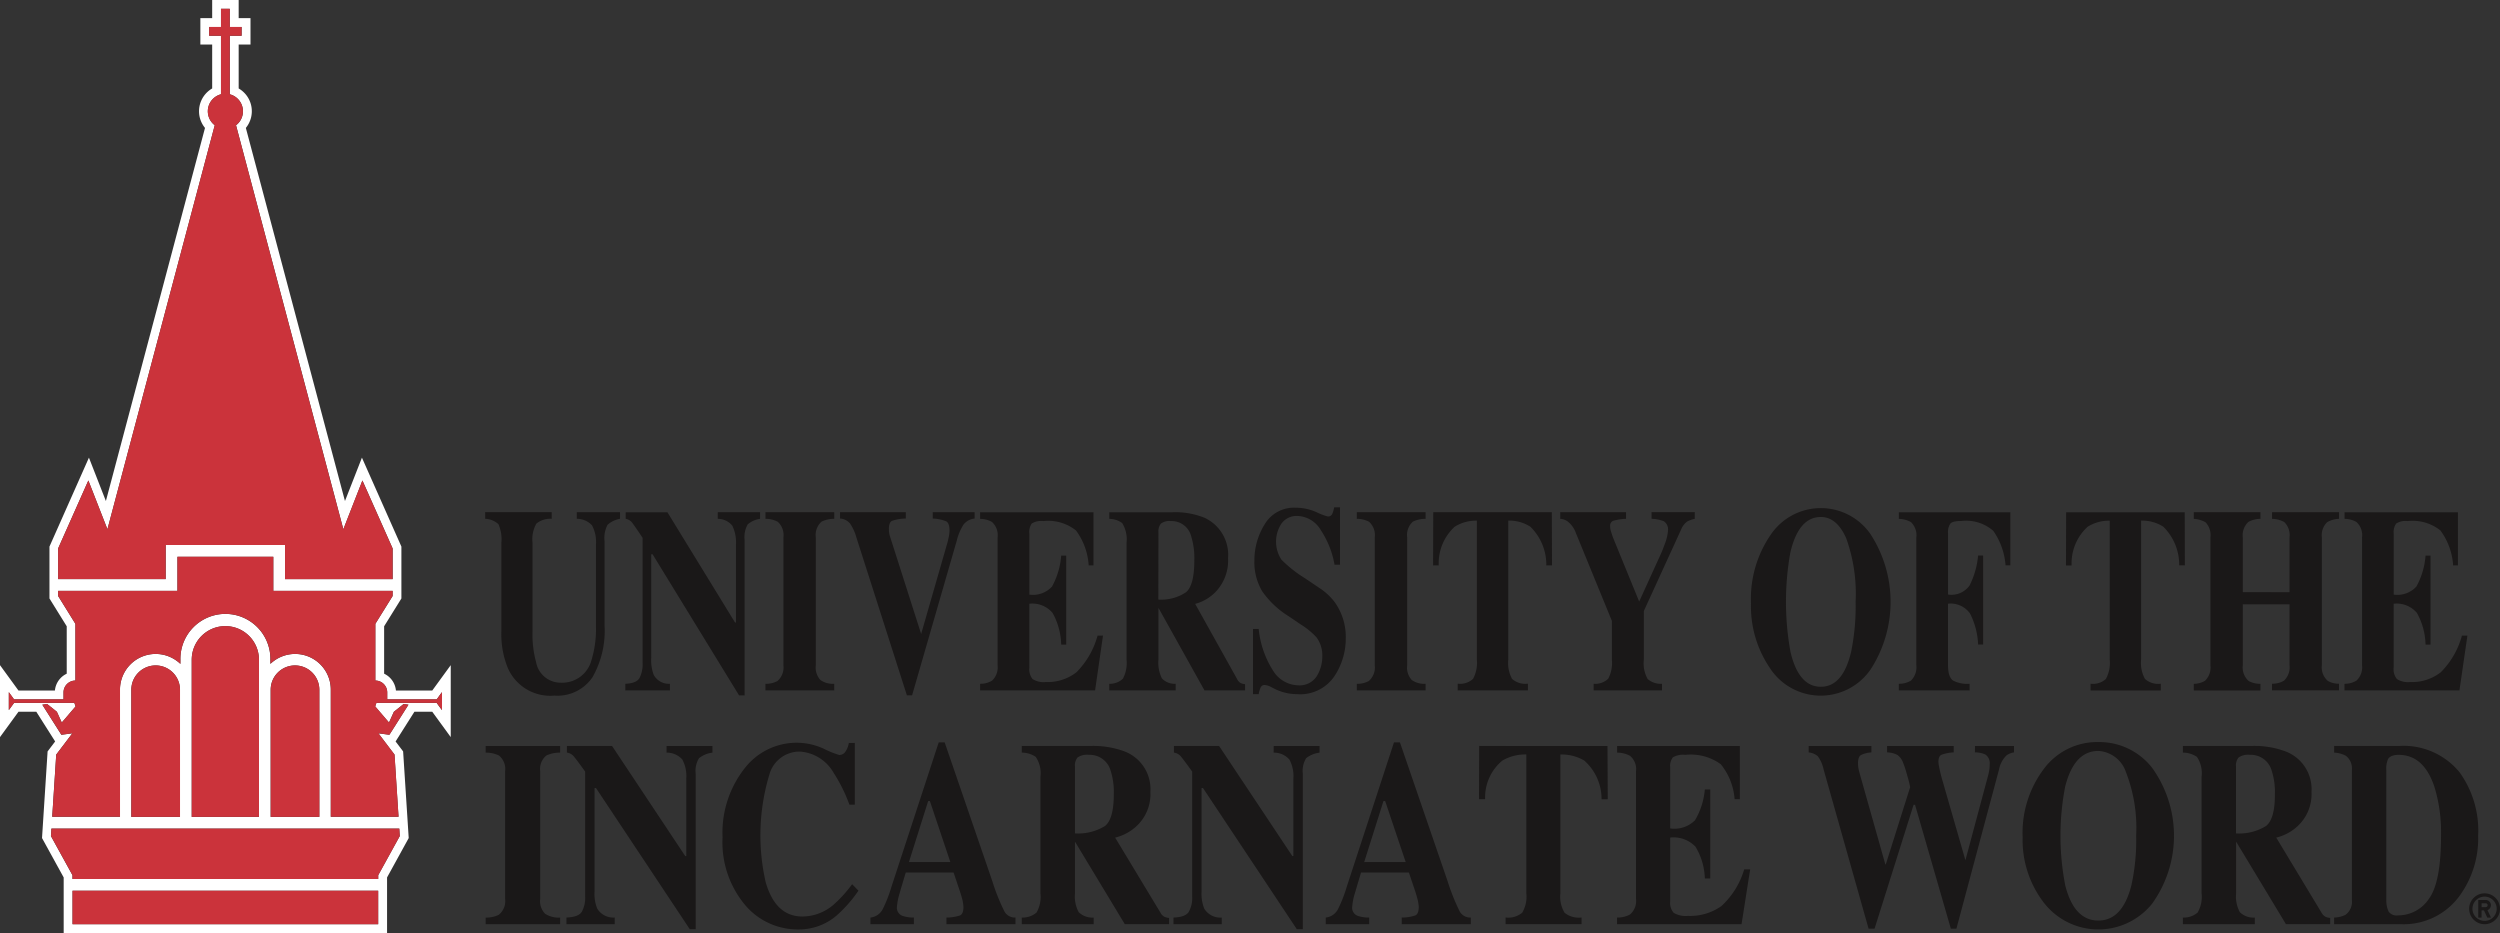
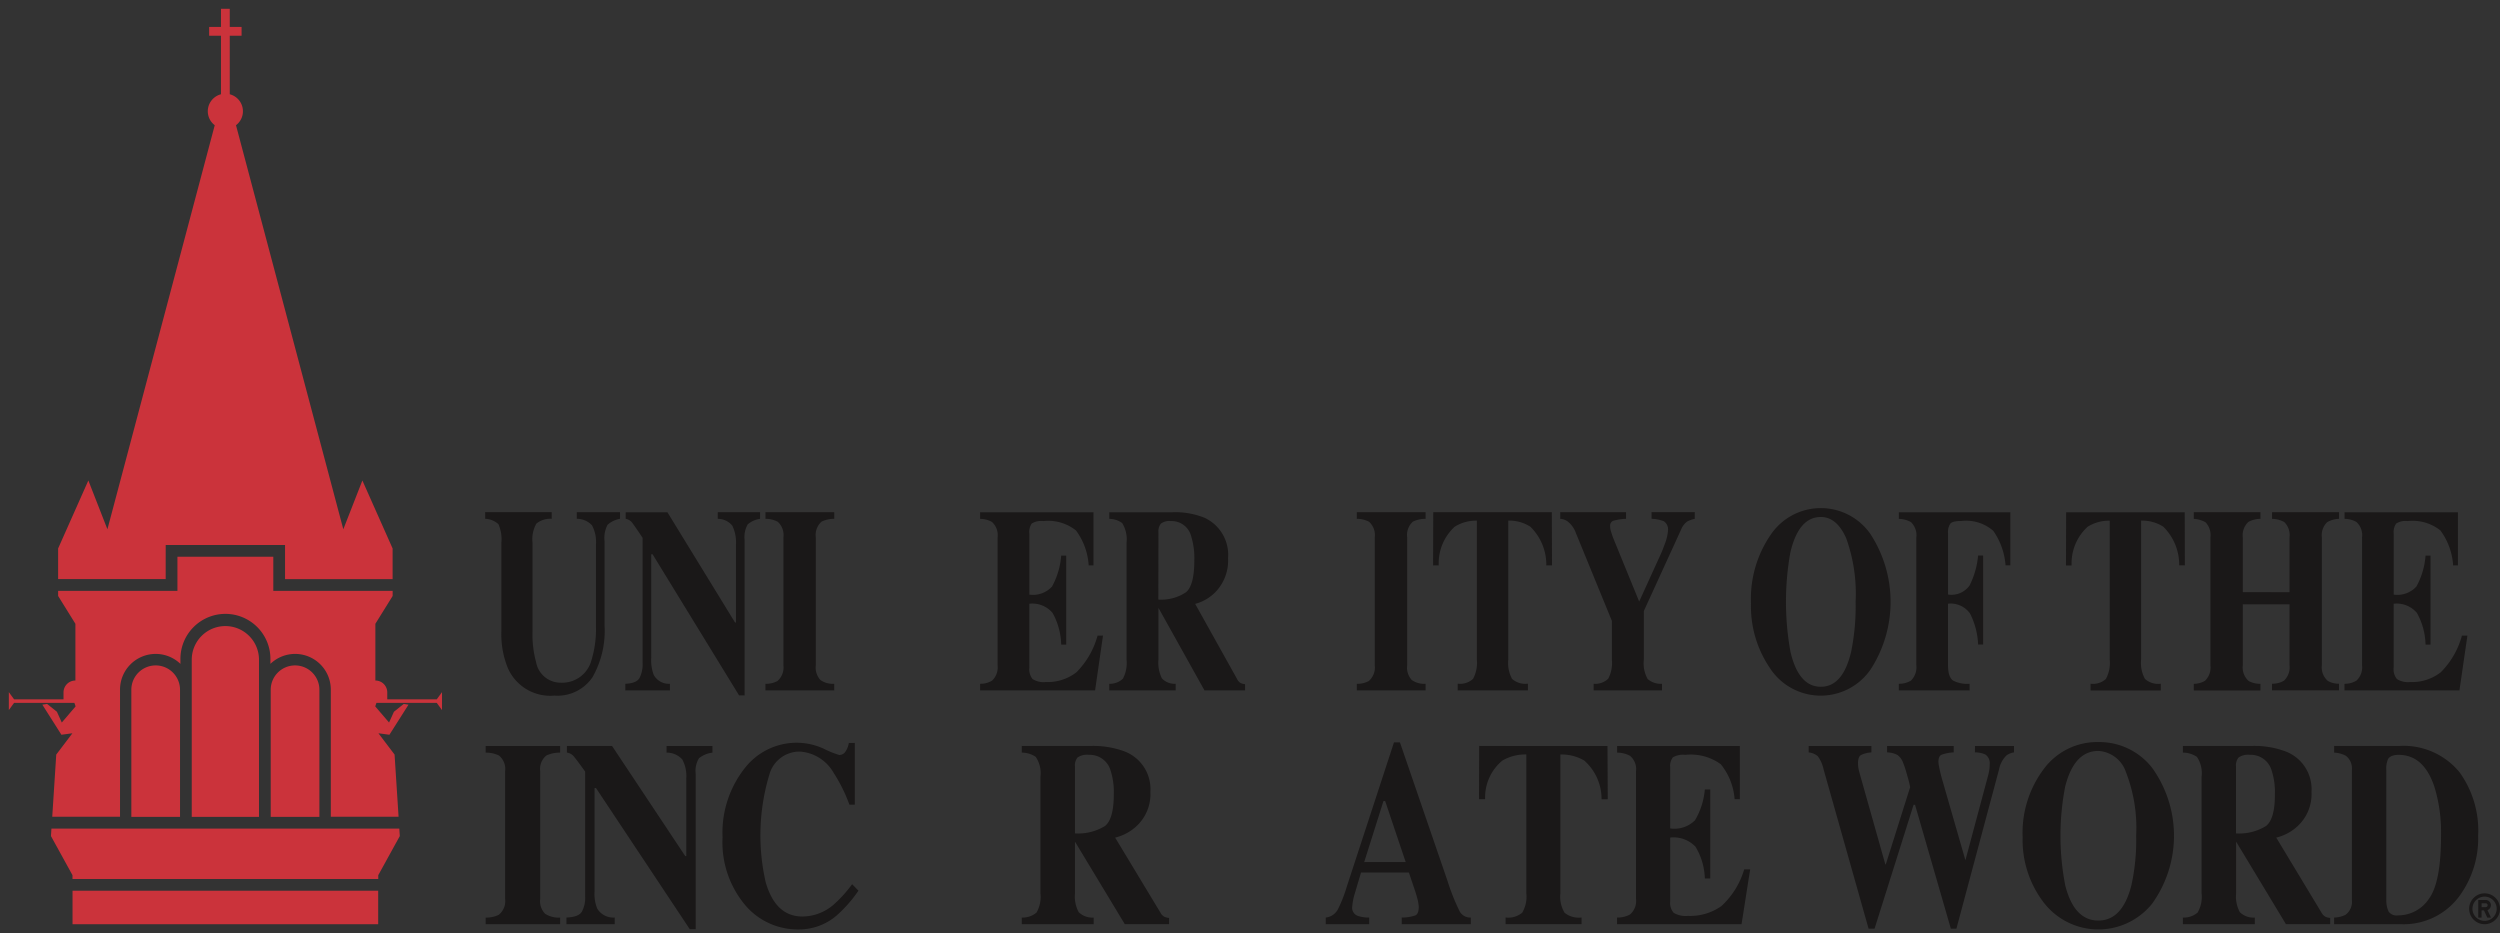
<svg xmlns="http://www.w3.org/2000/svg" width="209px" height="78px" viewBox="0 0 209 78" aria-hidden="true">
  <rect x="0" y="0" width="209" height="78" fill="#333333" stroke="none" />
  <defs>
    <linearGradient class="cerosgradient" data-cerosgradient="true" id="CerosGradient_idcf5e5ff8f" gradientUnits="userSpaceOnUse" x1="50%" y1="100%" x2="50%" y2="0%">
      <stop offset="0%" stop-color="#d1d1d1" />
      <stop offset="100%" stop-color="#d1d1d1" />
    </linearGradient>
    <linearGradient />
  </defs>
  <g id="Group_11965ce7f259a813" data-name="Group 119" transform="translate(-28.8 -978.962)">
    <g id="Group_7865ce7f259a813" data-name="Group 78" transform="translate(28.8 978.962)">
-       <path id="Path_47865ce7f259a813" data-name="Path 478" d="M61.9,1036.689a1.729,1.729,0,0,0-.987-1.406v-3.963l1.444-2.326v-4.337l-3.3-7.435-1.418,3.626-8.286-31.191a2.2,2.2,0,0,0-.6-3.3v-3.67h.989v-2.207h-.989v-1.52H46.538v1.52H45.55v2.207h.988v3.67a2.2,2.2,0,0,0-.6,3.3l-8.286,31.191-1.417-3.626-3.3,7.435v4.337l1.443,2.326v3.963a1.733,1.733,0,0,0-.987,1.406H30.344l-1.544-2.121v6.016l1.544-2.119h1.492l1.574,2.483-.631.832-.466,7.243,1.81,3.293v4.646H61.158v-4.646l1.81-3.293-.467-7.243-.63-.832,1.573-2.483h1.493l1.544,2.119v-6.016l-1.544,2.121ZM33.66,1024.813l2.527-5.683,1.594,4.079,8.972-33.777a1.466,1.466,0,0,1,.521-2.587v-4.891h-.988v-.736h.988V979.7h.735v1.52H49v.736h-.988v4.891a1.466,1.466,0,0,1,.521,2.587l8.972,33.777,1.594-4.079,2.527,5.683v2.561H52.63v-2.85H42.652v2.85H33.66Zm26.757,31.413H34.864v-2.8H60.417Zm1.8-7.37-1.8,3.271v.316H34.858v-.316l-1.8-3.271.04-.623H62.181Zm-22.441-1.6v-10.627a2.035,2.035,0,0,1,4.07,0v10.627Zm5.05,0v-13.138a2.811,2.811,0,1,1,5.622,0v13.138Zm6.6,0v-10.627a2.034,2.034,0,1,1,4.069,0v10.627Zm14.315-10.428v1.5l-.436-.6H60.264l-.1.293,1.155,1.348.408-.9.818-.654.4.061-1.595,2.515-.919-.123,1.349,1.779.335,5.2H56.452v-10.627a2.983,2.983,0,0,0-5.049-2.155v-.356a3.762,3.762,0,1,0-7.523,0v.358a2.982,2.982,0,0,0-5.05,2.153v10.627H33.164l.335-5.2,1.35-1.779-.919.123-1.595-2.515.4-.061.819.654.408.9,1.154-1.348-.1-.293H29.972l-.436.6v-1.5l.436.6H34.11v-.576a.993.993,0,0,1,.994-.994v-4.743l-1.444-2.325v-.43h9.973v-2.849h8.016v2.849h9.973v.43l-1.444,2.325v4.743a.994.994,0,0,1,.994.994v.576H65.31Z" transform="translate(-28.8 -978.962)" fill="#fff" />
-     </g>
+       </g>
    <g id="Group_7965ce7f259a813" data-name="Group 79" transform="translate(29.535 979.698)">
      <path id="Path_47965ce7f259a813" data-name="Path 479" d="M42.815,1024.549h9.978v2.85h8.992v-2.562l-2.527-5.683-1.594,4.079-8.972-33.778a1.466,1.466,0,0,0-.521-2.588v-4.891h.988v-.736h-.988v-1.52h-.735v1.52h-.988v.736h.988v4.891a1.466,1.466,0,0,0-.521,2.588l-8.972,33.778-1.594-4.079-2.527,5.683v2.562h8.992Z" transform="translate(-29.698 -979.722)" fill="#cb333b" />
      <rect id="Rectangle_48465ce7f259a813" data-name="Rectangle 484" width="25.552" height="2.801" transform="translate(5.329 73.728)" fill="#cb333b" />
      <path id="Path_48065ce7f259a813" data-name="Path 480" d="M33.243,1050.523l-.04.623,1.8,3.27v.317H60.566v-.317l1.8-3.27-.041-.623Z" transform="translate(-29.678 -981.987)" fill="#cb333b" />
      <path id="Path_48165ce7f259a813" data-name="Path 481" d="M48.177,1033.031a2.811,2.811,0,0,0-2.81,2.813v13.138h5.622v-13.138A2.812,2.812,0,0,0,48.177,1033.031Z" transform="translate(-30.072 -981.427)" fill="#cb333b" />
      <path id="Path_48265ce7f259a813" data-name="Path 482" d="M42.183,1036.429a2.035,2.035,0,0,0-2.035,2.035v10.627h4.07v-10.627A2.035,2.035,0,0,0,42.183,1036.429Z" transform="translate(-29.903 -981.536)" fill="#cb333b" />
      <path id="Path_48365ce7f259a813" data-name="Path 483" d="M54.225,1036.429a2.035,2.035,0,0,0-2.035,2.035v10.627h4.069v-10.627A2.034,2.034,0,0,0,54.225,1036.429Z" transform="translate(-30.293 -981.536)" fill="#cb333b" />
      <path id="Path_48465ce7f259a813" data-name="Path 484" d="M61.2,1038.962v-.576a.993.993,0,0,0-.994-.994v-4.743l1.444-2.325v-.43H51.673v-2.849H43.658v2.849H33.685v.43l1.444,2.325v4.743a.993.993,0,0,0-.994.994v.576H30l-.436-.6v1.5l.436-.6h5.045l.1.292-1.154,1.349-.408-.9-.819-.654-.4.061,1.595,2.515.919-.123-1.35,1.779-.335,5.2h5.666v-10.627a2.982,2.982,0,0,1,5.05-2.153v-.358a3.762,3.762,0,1,1,7.523,0v.356a2.983,2.983,0,0,1,5.049,2.155v10.627h5.665l-.335-5.2-1.349-1.779.919.123,1.595-2.515-.4-.061-.818.654-.408.9-1.155-1.349.1-.292h5.046l.436.6v-1.5l-.436.6Z" transform="translate(-29.56 -981.236)" fill="#cb333b" />
    </g>
    <g id="Group_8065ce7f259a813" data-name="Group 80" transform="translate(69.36 1021.373)">
      <path id="Path_48565ce7f259a813" data-name="Path 485" d="M75,1024.149a1.841,1.841,0,0,1,1.279-.4v-.555H70.718v.555a1.713,1.713,0,0,1,1.108.45,3.094,3.094,0,0,1,.246,1.569v7.379a7.477,7.477,0,0,0,.554,3.108,3.876,3.876,0,0,0,3.878,2.275,3.54,3.54,0,0,0,3.181-1.53,7.826,7.826,0,0,0,1.014-4.335v-7.051a2.355,2.355,0,0,1,.251-1.364,2.093,2.093,0,0,1,1.041-.5v-.555H78.377v.555a1.717,1.717,0,0,1,1.273.544,2.954,2.954,0,0,1,.328,1.639v6.734a8.915,8.915,0,0,1-.373,2.9,2.529,2.529,0,0,1-2.562,1.883,2.085,2.085,0,0,1-2.065-1.7,8.774,8.774,0,0,1-.3-2.6v-7.381A2.661,2.661,0,0,1,75,1024.149Z" transform="translate(-70.718 -1022.788)" fill="#1a1818" />
      <path id="Path_48665ce7f259a813" data-name="Path 486" d="M84.008,1037.069c-.176.293-.569.448-1.18.472v.554h3.727v-.554a1.445,1.445,0,0,1-1.352-.739,3.517,3.517,0,0,1-.21-1.448v-8.641h.112l7.233,11.8H92.8v-13a2.133,2.133,0,0,1,.26-1.3,1.988,1.988,0,0,1,1.032-.459v-.555H90.556v.555a1.537,1.537,0,0,1,1.218.576,3.171,3.171,0,0,1,.3,1.607v6.484H92l-5.655-9.221H82.858v.555a.823.823,0,0,1,.483.252q.177.2.931,1.333v10.448A2.537,2.537,0,0,1,84.008,1037.069Z" transform="translate(-71.11 -1022.788)" fill="#1a1818" />
      <path id="Path_48765ce7f259a813" data-name="Path 487" d="M95.935,1037.311a1.949,1.949,0,0,1-1,.23v.554h5.75v-.554a1.8,1.8,0,0,1-1.156-.315,1.545,1.545,0,0,1-.385-1.235V1025.3a1.494,1.494,0,0,1,.482-1.314,2.331,2.331,0,0,1,1.06-.234v-.555h-5.75v.555a2.1,2.1,0,0,1,1.027.247,1.49,1.49,0,0,1,.474,1.3v10.693A1.5,1.5,0,0,1,95.935,1037.311Z" transform="translate(-71.503 -1022.788)" fill="#1a1818" />
-       <path id="Path_48865ce7f259a813" data-name="Path 488" d="M106.876,1023.727v-.532h-5.5v.532a1.165,1.165,0,0,1,.839.419,3.883,3.883,0,0,1,.525,1.143l4.228,13.219h.433l3.746-12.97a4.218,4.218,0,0,1,.581-1.342,1.366,1.366,0,0,1,.9-.469v-.532h-3.5v.532a3.3,3.3,0,0,1,1.126.234c.184.1.278.365.278.784a3.2,3.2,0,0,1-.1.679c-.036.173-.078.343-.128.5l-2.145,7.453-2.6-8.142a1.849,1.849,0,0,1-.077-.321,2.458,2.458,0,0,1-.02-.316c0-.365.086-.589.262-.679A3.7,3.7,0,0,1,106.876,1023.727Z" transform="translate(-71.711 -1022.788)" fill="#1a1818" />
      <path id="Path_48965ce7f259a813" data-name="Path 489" d="M114.48,1037.279a1.864,1.864,0,0,1-1,.261v.554h9.613l.662-4.58H123.3a6.891,6.891,0,0,1-1.766,3.065,3.929,3.929,0,0,1-2.569.816,1.716,1.716,0,0,1-1.1-.251,1.3,1.3,0,0,1-.267-.955v-5.34a2.214,2.214,0,0,1,1.943.771,5.733,5.733,0,0,1,.719,2.648h.42v-7.443h-.42a6.353,6.353,0,0,1-.763,2.58,2.143,2.143,0,0,1-1.9.682v-5.105a1.238,1.238,0,0,1,.2-.836,1.459,1.459,0,0,1,.961-.207,3.74,3.74,0,0,1,2.737.783,5.467,5.467,0,0,1,1.063,2.922h.4V1023.2h-9.476v.555a2,2,0,0,1,.986.255,1.48,1.48,0,0,1,.475,1.292v10.693A1.522,1.522,0,0,1,114.48,1037.279Z" transform="translate(-72.104 -1022.788)" fill="#1a1818" />
      <path id="Path_49065ce7f259a813" data-name="Path 490" d="M125.777,1037.117a1.564,1.564,0,0,1-1.136.424v.554h5.552v-.554a1.458,1.458,0,0,1-1.152-.45,2.921,2.921,0,0,1-.289-1.572v-4.308h.009l3.84,6.884h3.39v-.523a1.032,1.032,0,0,1-.381-.1.806.806,0,0,1-.289-.336l-3.5-6.275a3.693,3.693,0,0,0,1.7-.992,3.786,3.786,0,0,0,1.05-2.832,3.411,3.411,0,0,0-1.974-3.377,6.574,6.574,0,0,0-2.666-.46h-5.289v.555a1.847,1.847,0,0,1,1.081.353,2.621,2.621,0,0,1,.361,1.666v9.749A2.751,2.751,0,0,1,125.777,1037.117Zm2.974-12.232a1.055,1.055,0,0,1,.2-.729,1.2,1.2,0,0,1,.864-.217,1.679,1.679,0,0,1,1.67,1.261,6.2,6.2,0,0,1,.265,2.025q0,2.091-.7,2.668a3.752,3.752,0,0,1-2.308.61Z" transform="translate(-72.465 -1022.788)" fill="#1a1818" />
-       <path id="Path_49165ce7f259a813" data-name="Path 491" d="M140.815,1037.655a2.524,2.524,0,0,1-2.012-1.122,7.96,7.96,0,0,1-1.269-3.591h-.475v5.453h.475a2.314,2.314,0,0,1,.166-.563.344.344,0,0,1,.346-.2.759.759,0,0,1,.176.029,1.983,1.983,0,0,1,.21.068l.318.162a4.3,4.3,0,0,0,.992.381,4.149,4.149,0,0,0,.994.123,3.449,3.449,0,0,0,3.111-1.475,5.679,5.679,0,0,0,.967-3.151,5.023,5.023,0,0,0-.9-3.032,5.094,5.094,0,0,0-1.3-1.216l-1.216-.819a10.451,10.451,0,0,1-1.964-1.554,2.739,2.739,0,0,1,.026-3.043,1.562,1.562,0,0,1,1.3-.607,2.358,2.358,0,0,1,1.981,1.207,7.548,7.548,0,0,1,1.134,2.871h.459v-4.8h-.492a2.088,2.088,0,0,1-.162.558.382.382,0,0,1-.373.208,5.307,5.307,0,0,1-.95-.365,4.278,4.278,0,0,0-1.73-.368,2.842,2.842,0,0,0-2.6,1.4,5.692,5.692,0,0,0-.852,3.016,4.756,4.756,0,0,0,.643,2.554,7.437,7.437,0,0,0,2.2,2.088l1.051.714a6.158,6.158,0,0,1,1.3,1.066,2.555,2.555,0,0,1,.484,1.617,3.134,3.134,0,0,1-.461,1.625A1.7,1.7,0,0,1,140.815,1037.655Z" transform="translate(-72.868 -1022.775)" fill="#1a1818" />
      <path id="Path_49265ce7f259a813" data-name="Path 492" d="M147.027,1037.311a1.946,1.946,0,0,1-1,.23v.554h5.751v-.554a1.788,1.788,0,0,1-1.156-.315,1.538,1.538,0,0,1-.384-1.235V1025.3a1.493,1.493,0,0,1,.479-1.314,2.33,2.33,0,0,1,1.061-.234v-.555h-5.751v.555a2.093,2.093,0,0,1,1.026.247,1.494,1.494,0,0,1,.475,1.3v10.693A1.5,1.5,0,0,1,147.027,1037.311Z" transform="translate(-73.158 -1022.788)" fill="#1a1818" />
      <path id="Path_49365ce7f259a813" data-name="Path 493" d="M160.751,1024.411a4.455,4.455,0,0,1,1.334,3.233h.475l-.016-4.449h-9.912l-.014,4.449h.472a4.146,4.146,0,0,1,1.334-3.233,3.368,3.368,0,0,1,1.853-.508v11.615a2.8,2.8,0,0,1-.321,1.613,1.583,1.583,0,0,1-1.282.4v.562h5.87v-.562a1.668,1.668,0,0,1-1.326-.4,2.819,2.819,0,0,1-.314-1.616V1023.9A3.256,3.256,0,0,1,160.751,1024.411Z" transform="translate(-73.372 -1022.788)" fill="#1a1818" />
      <path id="Path_49465ce7f259a813" data-name="Path 494" d="M168.009,1023.924a4.185,4.185,0,0,1,1.094-.173v-.555h-5.5v.555a1.182,1.182,0,0,1,.586.194,2.127,2.127,0,0,1,.732,1.013l3,7.324v3.242a2.819,2.819,0,0,1-.306,1.593,1.562,1.562,0,0,1-1.218.424v.554h5.714v-.554a1.669,1.669,0,0,1-1.2-.4,2.687,2.687,0,0,1-.318-1.621v-4.062l3.138-6.86a1.569,1.569,0,0,1,.49-.626,2.721,2.721,0,0,1,.63-.224v-.555h-3.613v.555a3.106,3.106,0,0,1,1.028.205.818.818,0,0,1,.346.775,3.822,3.822,0,0,1-.282,1.164c-.121.346-.24.634-.35.872l-1.765,3.877h-.022l-2.168-5.3c-.108-.305-.178-.522-.206-.639a1.343,1.343,0,0,1-.042-.329A.443.443,0,0,1,168.009,1023.924Z" transform="translate(-73.728 -1022.788)" fill="#1a1818" />
      <path id="Path_49565ce7f259a813" data-name="Path 495" d="M190.06,1036.368a10.387,10.387,0,0,0,0-11.371,5.052,5.052,0,0,0-8.352.112,9.437,9.437,0,0,0-1.624,5.693,9.168,9.168,0,0,0,1.55,5.364,5.066,5.066,0,0,0,8.426.2Zm-6.679-1.531a23.46,23.46,0,0,1-.009-8.269q.692-2.98,2.552-2.982c.893,0,1.6.6,2.125,1.788a13.744,13.744,0,0,1,.783,5.307,18.937,18.937,0,0,1-.371,4.156c-.457,1.958-1.3,2.943-2.537,2.943S183.833,1036.795,183.381,1034.837Z" transform="translate(-74.262 -1022.777)" fill="#1a1818" />
      <path id="Path_49665ce7f259a813" data-name="Path 496" d="M193.866,1037.279a1.906,1.906,0,0,1-1.008.261v.554h5.918v-.554a2.546,2.546,0,0,1-1.363-.258c-.292-.182-.442-.614-.442-1.3v-5.137a1.991,1.991,0,0,1,1.835.816,6.232,6.232,0,0,1,.68,2.6h.421v-7.443h-.421a7.018,7.018,0,0,1-.714,2.508,1.865,1.865,0,0,1-1.8.754v-5.105a1.282,1.282,0,0,1,.195-.826c.131-.15.439-.217.918-.217a3.44,3.44,0,0,1,2.666.82,5.772,5.772,0,0,1,1.029,2.885h.4V1023.2h-9.32v.555a2.153,2.153,0,0,1,1.012.27,1.521,1.521,0,0,1,.448,1.292v10.674A1.546,1.546,0,0,1,193.866,1037.279Z" transform="translate(-74.676 -1022.788)" fill="#1a1818" />
      <path id="Path_49765ce7f259a813" data-name="Path 497" d="M217.227,1023.2h-9.914l-.013,4.449h.471a4.137,4.137,0,0,1,1.337-3.233,3.338,3.338,0,0,1,1.849-.508v11.615a2.8,2.8,0,0,1-.32,1.613,1.582,1.582,0,0,1-1.281.4v.562h5.872v-.562a1.654,1.654,0,0,1-1.324-.4,2.757,2.757,0,0,1-.323-1.616V1023.9a3.277,3.277,0,0,1,1.853.508,4.478,4.478,0,0,1,1.332,3.233h.472Z" transform="translate(-75.144 -1022.788)" fill="#1a1818" />
      <path id="Path_49865ce7f259a813" data-name="Path 498" d="M222.44,1029.881V1025.3a1.516,1.516,0,0,1,.468-1.292,2.129,2.129,0,0,1,1.007-.255v-.555h-5.573v.555a2.276,2.276,0,0,1,.983.286,1.561,1.561,0,0,1,.409,1.261v10.693a1.548,1.548,0,0,1-.456,1.3,1.867,1.867,0,0,1-.937.251v.554h5.573v-.554a2.013,2.013,0,0,1-.974-.23,1.506,1.506,0,0,1-.5-1.32V1030.9h3.906v5.087a1.528,1.528,0,0,1-.457,1.288,1.865,1.865,0,0,1-1.006.261v.554h5.6v-.554a1.806,1.806,0,0,1-.94-.239,1.5,1.5,0,0,1-.494-1.311V1025.3a1.506,1.506,0,0,1,.443-1.268,2.088,2.088,0,0,1,.992-.28v-.555h-5.6v.555a2.189,2.189,0,0,1,1.019.266,1.522,1.522,0,0,1,.444,1.282v4.583Z" transform="translate(-75.502 -1022.788)" fill="#1a1818" />
      <path id="Path_49965ce7f259a813" data-name="Path 499" d="M232.361,1037.279a1.862,1.862,0,0,1-1,.261v.554h9.613l.666-4.58h-.459a6.854,6.854,0,0,1-1.769,3.065,3.906,3.906,0,0,1-2.566.816,1.707,1.707,0,0,1-1.1-.251,1.287,1.287,0,0,1-.272-.955v-5.34a2.211,2.211,0,0,1,1.946.771,5.72,5.72,0,0,1,.72,2.648h.416v-7.443h-.416a6.341,6.341,0,0,1-.762,2.58,2.148,2.148,0,0,1-1.9.682v-5.105a1.228,1.228,0,0,1,.207-.836,1.456,1.456,0,0,1,.964-.207,3.72,3.72,0,0,1,2.731.783,5.481,5.481,0,0,1,1.066,2.922h.4V1023.2h-9.478v.555a2.026,2.026,0,0,1,.987.255,1.481,1.481,0,0,1,.477,1.292v10.693A1.517,1.517,0,0,1,232.361,1037.279Z" transform="translate(-75.924 -1022.788)" fill="#1a1818" />
      <path id="Path_50065ce7f259a813" data-name="Path 500" d="M70.759,1043.944a2.443,2.443,0,0,1,1.115.244,1.443,1.443,0,0,1,.513,1.306v10.689a1.452,1.452,0,0,1-.538,1.323,2.35,2.35,0,0,1-1.09.227v.556h6.228v-.556a2.077,2.077,0,0,1-1.248-.313,1.472,1.472,0,0,1-.419-1.237v-10.689a1.44,1.44,0,0,1,.523-1.315,2.658,2.658,0,0,1,1.144-.235v-.557H70.759Z" transform="translate(-70.719 -1023.435)" fill="#1a1818" />
      <path id="Path_50165ce7f259a813" data-name="Path 501" d="M86.11,1043.944a1.728,1.728,0,0,1,1.319.577,2.944,2.944,0,0,1,.329,1.6v6.471h-.086l-6.12-9.208H77.779v.557a.905.905,0,0,1,.518.254c.13.134.463.575,1.006,1.33v10.449a2.37,2.37,0,0,1-.285,1.285c-.193.293-.616.448-1.279.47v.556h4.036v-.556a1.57,1.57,0,0,1-1.457-.739,3.255,3.255,0,0,1-.227-1.443v-8.643h.12l7.84,11.8h.494v-13a2,2,0,0,1,.283-1.3,2.262,2.262,0,0,1,1.117-.46v-.557H86.11Z" transform="translate(-70.946 -1023.435)" fill="#1a1818" />
      <path id="Path_50265ce7f259a813" data-name="Path 502" d="M100.46,1056.69a4.022,4.022,0,0,1-2.558.945c-1.491,0-2.517-.954-3.066-2.86a17.609,17.609,0,0,1,.309-9.016,2.615,2.615,0,0,1,2.542-1.912,3.509,3.509,0,0,1,2.833,1.787,12.846,12.846,0,0,1,1.312,2.651h.452v-5.159h-.5a1.734,1.734,0,0,1-.256.684.616.616,0,0,1-.543.322,7.866,7.866,0,0,1-1.27-.511,5.4,5.4,0,0,0-2.253-.513,5.492,5.492,0,0,0-4.344,2.084,8.7,8.7,0,0,0-1.889,5.821,8.16,8.16,0,0,0,1.975,5.767,5.763,5.763,0,0,0,4.418,1.936,4.814,4.814,0,0,0,3.129-1.153,11.077,11.077,0,0,0,1.838-2.088l-.528-.541A10.665,10.665,0,0,1,100.46,1056.69Z" transform="translate(-71.383 -1023.426)" fill="#1a1818" />
-       <path id="Path_50365ce7f259a813" data-name="Path 503" d="M115.191,1057.18a17.1,17.1,0,0,1-1-2.513l-3.979-11.586h-.5l-3.95,12.07a11.434,11.434,0,0,1-.721,1.851,1.3,1.3,0,0,1-1.034.72v.556h3.633v-.556a2.85,2.85,0,0,1-.911-.129.719.719,0,0,1-.513-.689,5.146,5.146,0,0,1,.236-1.234c.073-.269.244-.835.506-1.711h4l.448,1.334c.1.291.18.541.237.753a3.405,3.405,0,0,1,.138.783c0,.38-.09.617-.273.71a3.559,3.559,0,0,1-1.149.183v.556h5.773v-.556A1,1,0,0,1,115.191,1057.18Zm-7.968-4.095,1.608-5.1h.146l1.71,5.1Z" transform="translate(-71.797 -1023.425)" fill="#1a1818" />
      <path id="Path_50465ce7f259a813" data-name="Path 504" d="M128.675,1057.324l-3.788-6.274a4.047,4.047,0,0,0,1.821-.993,3.654,3.654,0,0,0,1.125-2.835,3.375,3.375,0,0,0-2.136-3.37,7.525,7.525,0,0,0-2.889-.466h-5.729v.557a2.066,2.066,0,0,1,1.169.356,2.43,2.43,0,0,1,.393,1.662v9.75a2.606,2.606,0,0,1-.327,1.6,1.78,1.78,0,0,1-1.235.421v.556h6.011v-.556a1.622,1.622,0,0,1-1.247-.448,2.736,2.736,0,0,1-.314-1.572V1051.4h.008l4.156,6.884h3.7v-.522a1.155,1.155,0,0,1-.4-.1A.805.805,0,0,1,128.675,1057.324Zm-4.649-7.239a4.3,4.3,0,0,1-2.5.612v-5.62a1,1,0,0,1,.22-.728,1.392,1.392,0,0,1,.936-.221,1.809,1.809,0,0,1,1.807,1.261,5.862,5.862,0,0,1,.284,2.028Q124.775,1049.51,124.025,1050.086Z" transform="translate(-72.22 -1023.435)" fill="#1a1818" />
-       <path id="Path_50565ce7f259a813" data-name="Path 505" d="M138.562,1043.944a1.713,1.713,0,0,1,1.315.577,2.9,2.9,0,0,1,.334,1.6v6.471h-.086L134,1043.386h-3.775v.557a.908.908,0,0,1,.52.254c.129.134.462.575,1.006,1.33v10.449a2.342,2.342,0,0,1-.288,1.285c-.188.293-.616.448-1.275.47v.556h4.035v-.556a1.578,1.578,0,0,1-1.46-.739,3.315,3.315,0,0,1-.226-1.443v-8.643h.12l7.843,11.8H141v-13a2,2,0,0,1,.282-1.3,2.253,2.253,0,0,1,1.117-.46v-.557h-3.834Z" transform="translate(-72.645 -1023.435)" fill="#1a1818" />
      <path id="Path_50665ce7f259a813" data-name="Path 506" d="M154.527,1057.18a17.978,17.978,0,0,1-1-2.513l-3.979-11.586h-.5l-3.949,12.07a11.473,11.473,0,0,1-.723,1.851,1.3,1.3,0,0,1-1.032.72v.556h3.632v-.556a2.861,2.861,0,0,1-.914-.129.72.72,0,0,1-.513-.689,5.219,5.219,0,0,1,.237-1.234c.078-.269.245-.835.509-1.711h4l.45,1.334c.1.291.178.541.233.753a3.409,3.409,0,0,1,.142.783c0,.38-.095.617-.276.71a3.557,3.557,0,0,1-1.148.183v.556h5.776v-.556A1.009,1.009,0,0,1,154.527,1057.18Zm-7.969-4.095,1.611-5.1h.144l1.716,5.1Z" transform="translate(-73.072 -1023.425)" fill="#1a1818" />
      <path id="Path_50765ce7f259a813" data-name="Path 507" d="M156.6,1043.386l-.014,4.45h.513a3.99,3.99,0,0,1,1.444-3.232,3.829,3.829,0,0,1,2-.508v11.616a2.639,2.639,0,0,1-.346,1.613,1.8,1.8,0,0,1-1.391.4v.558h6.355v-.558a1.864,1.864,0,0,1-1.426-.4,2.618,2.618,0,0,1-.347-1.616V1044.1a3.741,3.741,0,0,1,2,.508,4.3,4.3,0,0,1,1.444,3.232h.517l-.022-4.45Z" transform="translate(-73.501 -1023.435)" fill="#1a1818" />
      <path id="Path_50865ce7f259a813" data-name="Path 508" d="M177.235,1056.773a4.507,4.507,0,0,1-2.785.818,1.951,1.951,0,0,1-1.2-.253,1.238,1.238,0,0,1-.294-.953v-5.34a2.523,2.523,0,0,1,2.117.768,5.417,5.417,0,0,1,.778,2.649h.453v-7.441h-.453a6.033,6.033,0,0,1-.823,2.579,2.445,2.445,0,0,1-2.072.682v-5.108a1.166,1.166,0,0,1,.223-.833,1.672,1.672,0,0,1,1.041-.212,4.274,4.274,0,0,1,2.968.788,5.238,5.238,0,0,1,1.152,2.92h.438v-4.45H168.516v.557a2.315,2.315,0,0,1,1.066.257,1.429,1.429,0,0,1,.515,1.292v10.689a1.476,1.476,0,0,1-.5,1.291,2.155,2.155,0,0,1-1.085.259v.556h10.408l.721-4.583h-.5A6.75,6.75,0,0,1,177.235,1056.773Z" transform="translate(-73.887 -1023.435)" fill="#1a1818" />
      <path id="Path_50965ce7f259a813" data-name="Path 509" d="M198.967,1043.922a2.18,2.18,0,0,1,.859.17.859.859,0,0,1,.376.82,3.631,3.631,0,0,1-.034.493c-.025.147-.057.285-.088.412l-1.907,7.124-2.008-6.972c-.091-.36-.156-.642-.193-.847a2.491,2.491,0,0,1-.055-.415c0-.3.086-.5.252-.583a3.413,3.413,0,0,1,1.027-.2v-.536h-5.57v.536a1.933,1.933,0,0,1,.863.215,1.39,1.39,0,0,1,.438.551,9.369,9.369,0,0,1,.376,1.151,9.859,9.859,0,0,1,.25.987l-2.037,6.46h-.038l-2.18-7.726a3.217,3.217,0,0,1-.081-.393,2.681,2.681,0,0,1-.023-.328q0-.537.239-.69a2.25,2.25,0,0,1,.881-.226v-.536h-5.246v.536a1.407,1.407,0,0,1,.762.317,2.843,2.843,0,0,1,.484,1.095l3.763,13.323h.5l3.263-10.355h.122l2.992,10.355h.466l3.567-13.323a2.214,2.214,0,0,1,.611-1.154,1.375,1.375,0,0,1,.636-.258v-.536h-3.261Z" transform="translate(-74.424 -1023.435)" fill="#1a1818" />
      <path id="Path_51065ce7f259a813" data-name="Path 510" d="M209.892,1043.049a5.549,5.549,0,0,0-4.575,2.261,8.877,8.877,0,0,0-1.762,5.69,8.6,8.6,0,0,0,1.681,5.355,5.764,5.764,0,0,0,9.143.207,9.735,9.735,0,0,0,0-11.362A5.605,5.605,0,0,0,209.892,1043.049Zm2.753,11.987q-.749,2.934-2.758,2.935-2.025,0-2.768-2.935a21.7,21.7,0,0,1-.007-8.266q.753-2.978,2.775-2.979a2.593,2.593,0,0,1,2.311,1.788,12.863,12.863,0,0,1,.849,5.3A17.481,17.481,0,0,1,212.645,1055.036Z" transform="translate(-75.023 -1023.424)" fill="#1a1818" />
      <path id="Path_51165ce7f259a813" data-name="Path 511" d="M228.991,1057.324l-3.785-6.274a4.037,4.037,0,0,0,1.821-.993,3.655,3.655,0,0,0,1.126-2.835,3.378,3.378,0,0,0-2.143-3.37,7.47,7.47,0,0,0-2.882-.466H217.4v.557a2.079,2.079,0,0,1,1.173.356,2.433,2.433,0,0,1,.39,1.662v9.75a2.609,2.609,0,0,1-.329,1.6,1.768,1.768,0,0,1-1.234.421v.556h6.013v-.556a1.624,1.624,0,0,1-1.25-.448,2.751,2.751,0,0,1-.314-1.572V1051.4h.01l4.156,6.884h3.7v-.522a1.161,1.161,0,0,1-.4-.1A.846.846,0,0,1,228.991,1057.324Zm-4.651-7.239a4.282,4.282,0,0,1-2.5.612v-5.62a1.009,1.009,0,0,1,.219-.728,1.39,1.39,0,0,1,.935-.221,1.807,1.807,0,0,1,1.81,1.261,5.8,5.8,0,0,1,.288,2.028C225.1,1048.813,224.842,1049.7,224.339,1050.086Z" transform="translate(-75.471 -1023.435)" fill="#1a1818" />
      <path id="Path_51265ce7f259a813" data-name="Path 512" d="M240.936,1045.565a6.039,6.039,0,0,0-5.027-2.179h-5.441v.557a2.266,2.266,0,0,1,.991.271,1.338,1.338,0,0,1,.493,1.191v10.865a1.342,1.342,0,0,1-.522,1.224,2.2,2.2,0,0,1-.963.238v.556h5.626a5.763,5.763,0,0,0,4.835-2.336,8.134,8.134,0,0,0,1.58-5.069A8.315,8.315,0,0,0,240.936,1045.565Zm-2.544,10.6a3.092,3.092,0,0,1-2.6,1.385.815.815,0,0,1-.761-.305,2.144,2.144,0,0,1-.2-.978v-10.853a1.984,1.984,0,0,1,.138-.919q.206-.364.9-.365,2.106,0,2.991,2.7a12.962,12.962,0,0,1,.546,4.013Q239.411,1054.781,238.393,1056.163Z" transform="translate(-75.895 -1023.435)" fill="#1a1818" />
      <path id="Path_51365ce7f259a813" data-name="Path 513" d="M243.979,1057.125a.437.437,0,0,0-.436-.438h-.622v1.472h.277v-.6h.2l.279.6h.306l-.29-.623A.439.439,0,0,0,243.979,1057.125Zm-.436.161H243.2v-.322h.345a.161.161,0,0,1,0,.322Z" transform="translate(-76.299 -1023.86)" fill="#1a1818" />
      <path id="Path_51465ce7f259a813" data-name="Path 514" d="M243.424,1056.115a1.29,1.29,0,1,0,1.29,1.289A1.289,1.289,0,0,0,243.424,1056.115Zm0,2.3a1.013,1.013,0,1,1,1.013-1.013A1.013,1.013,0,0,1,243.424,1058.418Z" transform="translate(-76.273 -1023.842)" fill="#1a1818" />
    </g>
  </g>
</svg>